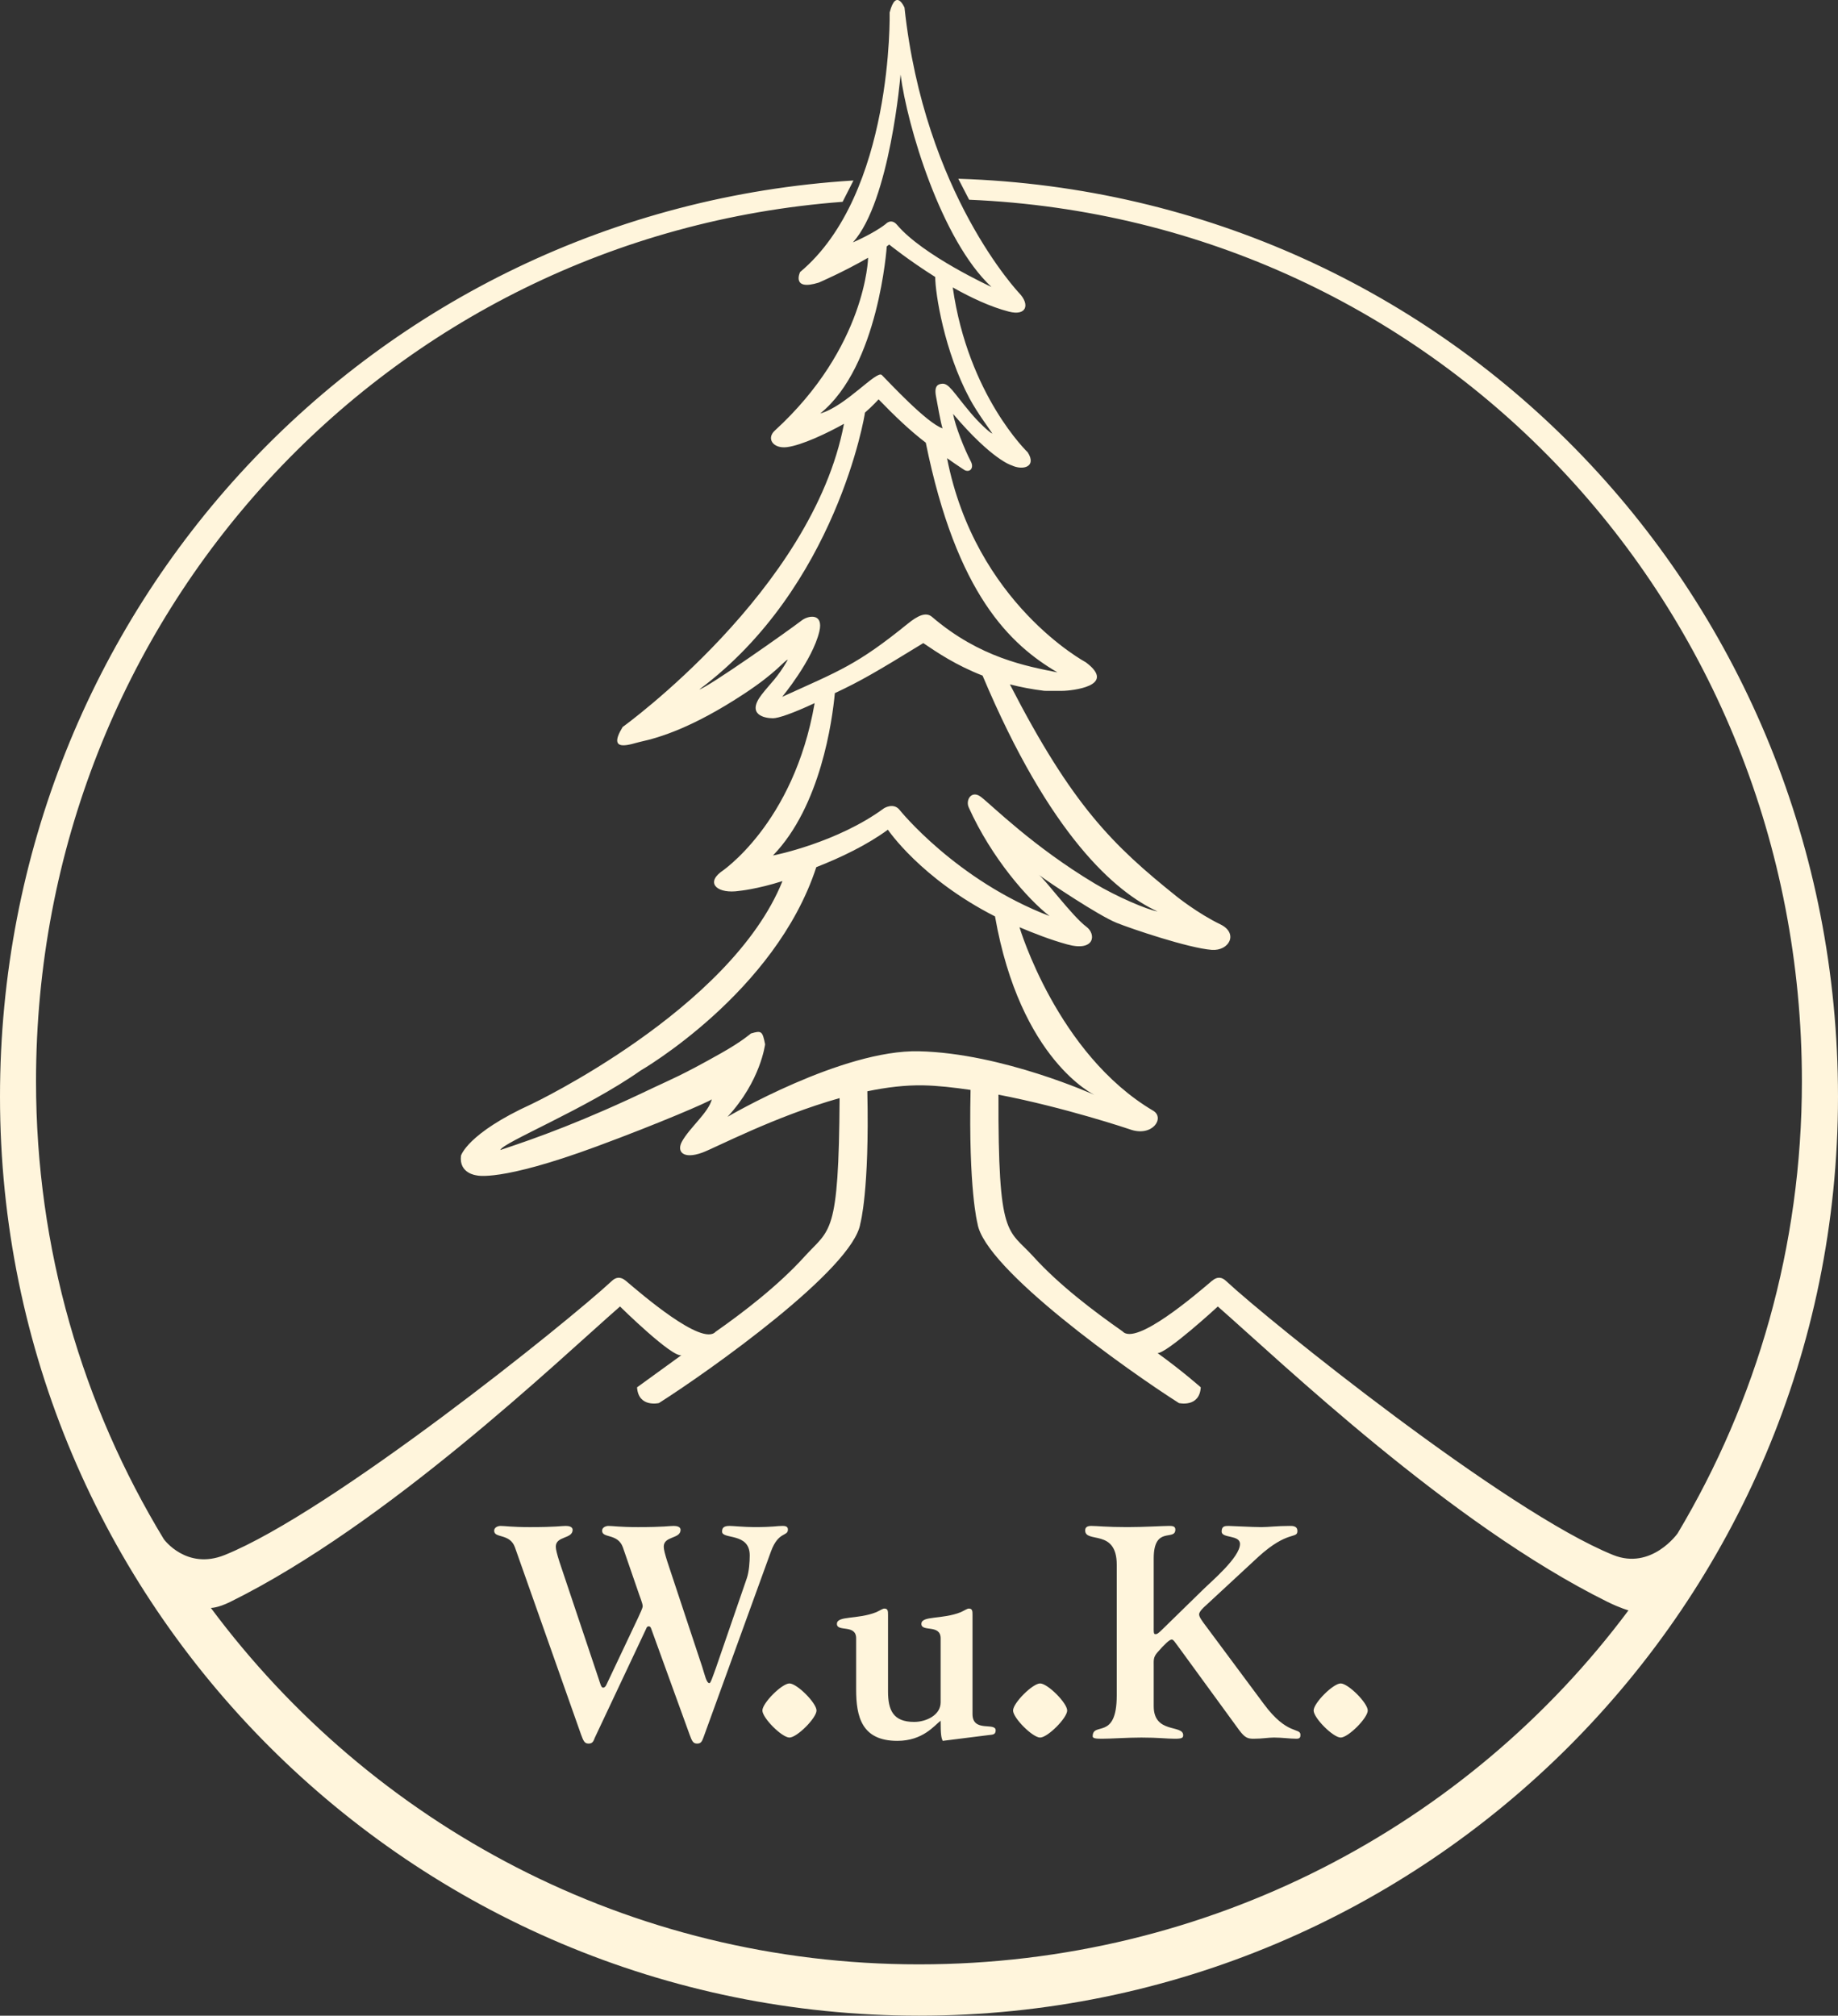
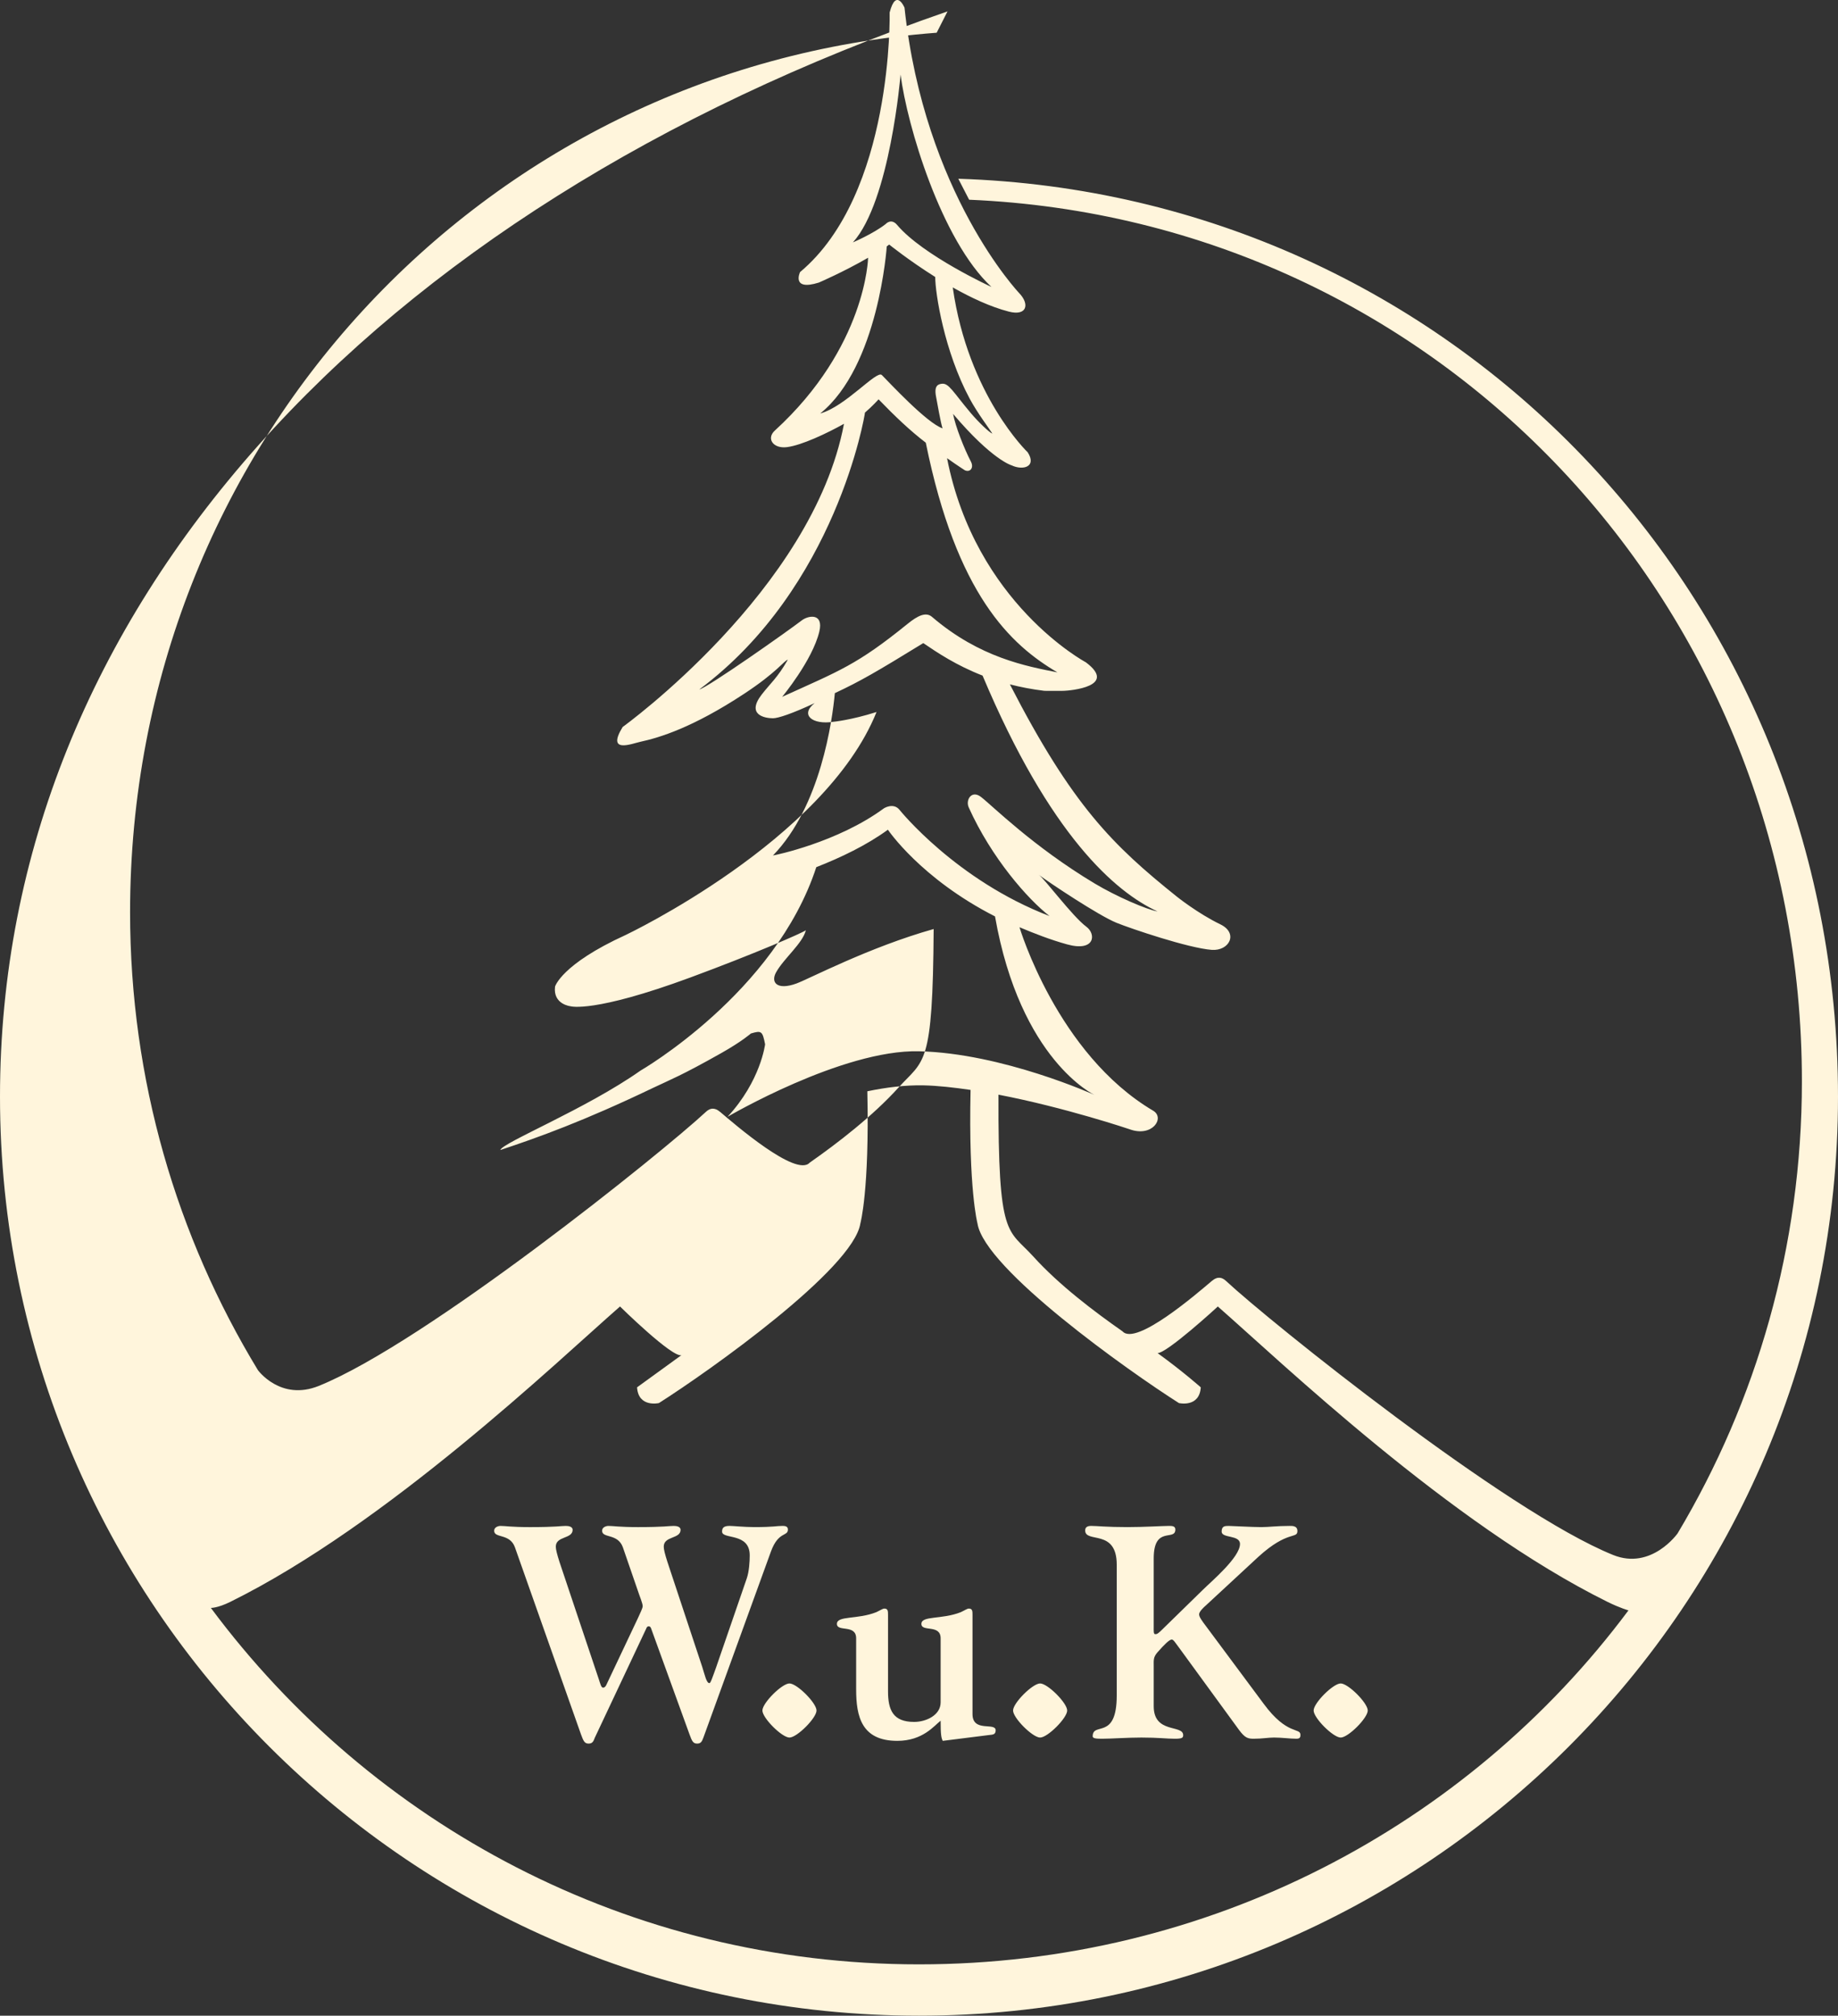
<svg xmlns="http://www.w3.org/2000/svg" version="1.1" id="Ebene_1" x="0px" y="0px" width="593.727px" height="651.098px" viewBox="0 0 593.727 651.098" enable-background="new 0 0 593.727 651.098" xml:space="preserve">
  <rect x="0" y="0" width="593.727" height="651.098" fill="#333333" stroke="none" />
  <g>
    <g>
-       <path fill="#FFF5DC" d="M249.079,501.045c2.427-6.502,5.441-4.662,5.441-6.99c0-1.068-0.974-1.164-1.75-1.164    c-1.942,0-2.72,0.385-9.13,0.385c-3.107,0-6.896-0.385-7.959-0.385c-1.947,0-2.43,0.682-2.43,1.842    c0,2.625,8.934,0.195,8.934,7.676c0,2.037-0.195,5.242-0.972,7.477l-9.903,28.748c-1.167,3.207-1.751,5.045-2.139,5.045    c-0.969,0-1.456-2.521-2.331-5.244l-11.266-33.986c-0.776-2.426-1.165-3.98-1.165-4.857c0-3.492,5.438-2.428,5.438-5.438    c0-1.066-1.359-1.258-2.234-1.258c-1.556,0-3.008,0.383-11.555,0.383c-6.023,0-7.965-0.383-9.521-0.383    c-0.678,0-2.037,0.383-2.037,1.553c0,2.521,5.053,0.773,6.703,5.34l4.854,14.08c0.484,1.557,1.551,3.984,1.551,4.957    c0,0.676-0.873,2.33-1.551,3.883l-10.198,21.555c-0.193,0.391-0.486,0.877-1.068,0.877c-0.585,0-0.875-1.26-1.358-2.719    l-12.727-37.973c-0.775-2.426-1.164-3.98-1.164-4.855c0-3.494,5.439-2.428,5.439-5.438c0-1.068-1.357-1.26-2.234-1.26    c-1.554,0-3.01,0.385-11.557,0.385c-6.021,0-7.963-0.385-9.519-0.385c-0.678,0-2.039,0.385-2.039,1.553    c0,2.523,5.053,0.773,6.703,5.342l21.365,60.502c0.778,2.137,1.167,2.912,2.427,2.912c1.167,0,1.556-0.584,2.04-1.941    l16.61-35.254c0.095-0.291,0.29-0.678,0.776-0.678c0.386,0,0.582,0.193,0.775,0.678l12.431,34.283    c0.775,2.137,1.163,2.912,2.427,2.912c1.164,0,1.554-0.584,2.039-1.941L249.079,501.045 M263.758,552.518    c0-2.428-6.312-8.738-8.741-8.738c-2.426,0-8.74,6.311-8.74,8.738c0,2.43,6.313,8.74,8.74,8.74    C257.446,561.258,263.758,554.948,263.758,552.518 M319.194,560.479c1.263-0.191,2.436,0,2.436-1.553    c0-2.717-7.482,0.777-7.482-5.244v-31.949c0-1.266,0-2.137-1.167-2.137c-0.579,0-1.166,0.484-2.62,1.162    c-6.123,2.432-12.727,1.07-12.727,3.789s6.217,0,6.217,4.664v20.682c0,4.182-4.76,6.316-8.544,6.316c-6.8,0-8.45-3.787-8.45-9.908    v-24.568c0-1.266,0-2.137-1.165-2.137c-0.585,0-1.164,0.484-2.622,1.162c-6.118,2.432-12.722,1.07-12.722,3.789    s6.212,0,6.212,4.664v16.508c0,8.742,1.75,16.607,13.307,16.607c8.255,0,11.943-4.955,13.984-6.51c0,4.471,0.197,5.541,0.682,6.51    L319.194,560.479z M344.729,552.518c0-2.428-6.314-8.738-8.741-8.738c-2.426,0-8.74,6.311-8.74,8.738c0,2.43,6.314,8.74,8.74,8.74    C338.415,561.258,344.729,554.948,344.729,552.518 M389.68,525.424c-1.462-1.943-2.333-3.109-2.333-3.982    c0-0.871,1.559-2.332,2.136-2.816l17.092-15.83c9.42-8.547,12.526-5.633,12.526-8.252c0-1.752-1.747-1.65-2.523-1.65    c-4.175,0-6.698,0.385-9.13,0.385c-2.912,0-9.615-0.385-10.584-0.385c-1.265,0-2.233,0.096-2.233,1.84    c0,2.236,5.927,0.975,5.927,3.986c0,4.371-9.428,12.236-12.144,14.957L375.596,526.2c-1.268,1.264-1.842,1.746-2.433,1.648    c-0.576,0.098-0.481-1.26-0.481-2.23v-22.238c0-10.688,6.99-5.439,6.99-9.322c0-1.164-1.164-1.164-2.039-1.164    c-1.94,0-8.063,0.385-13.494,0.385c-6.611,0-9.812-0.385-11.659-0.385c-1.164,0-1.938,0.385-1.938,1.453    c0,4.273,10.197-0.682,10.197,11.07v42.248c0,14.664-7.771,8.352-7.771,13.207c0,0.676,1.164,0.771,3.009,0.771    c3.011,0,8.062-0.385,12.726-0.385c5.54,0,8.156,0.385,10.782,0.385c2.329,0,2.716-0.283,2.716-1.162    c0-3.494-9.517-0.389-9.517-9.322v-12.727c0-2.229-0.195-3.102,1.261-4.756c2.138-2.426,3.787-4.076,4.565-4.076    c0.587,0,1.164,1.068,2.425,2.721l19.332,26.51c1.943,2.625,2.91,2.812,4.76,2.812c2.715,0,4.657-0.385,6.502-0.385    c2.62,0,5.15,0.385,7.284,0.385c1.164,0,1.265-0.578,1.265-1.258c0-2.432-4.271,0.289-11.851-10.004L389.68,525.424z     M441.821,552.518c0-2.428-6.311-8.738-8.742-8.738c-2.429,0-8.738,6.311-8.738,8.738c0,2.43,6.311,8.74,8.738,8.74    C435.511,561.258,441.821,554.948,441.821,552.518 M526.042,520.174C474.043,589.891,390.51,634.518,296.85,634.518    c-93.812,0-176.749-45.229-228.732-115.135c0,0,2.169,0.068,6.251-1.943c50.819-25.129,105.587-77.641,125.914-95.426    c0.274,0.273,16.869,16.58,19.834,15.727l-14.328,10.387c0.424,6.635,7.059,5.084,7.059,5.084    c16.233-10.305,62.814-43.34,65.074-58.018c0,0,2.962-10.505,2.253-42.693c6.172-1.28,12.308-2.029,18.075-1.916    c4.752,0.098,9.959,0.697,15.271,1.477c-0.705,32.186,2.232,43.134,2.232,43.134c2.26,14.679,48.843,47.712,65.074,58.017    c0,0,6.637,1.551,7.057-5.082c0,0-5.768-5.137-13.959-11.066c2.94,0.113,19.195-14.771,19.468-15.047    c20.324,17.785,75.098,70.297,125.909,95.426C523.384,519.452,526.042,520.174,526.042,520.174 M296.838,339.577    c-24.844-0.566-61.831,21.174-61.831,21.174c10.729-11.574,12.141-23.432,12.141-23.432c-0.845-4.234-1.127-4.521-4.594-3.482    c0,0-2.835,2.529-9.521,6.305c-12.986,7.337-16.445,8.578-22.189,11.316c-22.196,10.647-37.15,16.012-49.237,20.02    c0.678-2.385,27.784-13.307,45.303-25.662c0,0,43.506-25.051,56.775-65.708c7.864-3.076,16.286-7.095,23.13-12.101    c0,0,10.561,15.753,34.604,28.008c8.185,46.583,32.17,57.678,32.17,57.678S323.814,340.188,296.838,339.577 M290.626,261.655    c-1.976-2.54-5.081-0.563-5.081-0.563c-14.96,11.01-35.206,15.163-35.857,15.242c15.421-15.89,19.176-43.656,19.992-52.441    c8.229-3.842,13.491-6.905,28.569-16.16c4.507,3.066,10.63,7.181,19.15,10.495c21.74,51.659,42.956,69.966,56.511,76.178    c-3.391-0.566-13.27-4.8-20.323-9.04c-19.938-11.957-33.032-25.124-36.705-27.947c-3.01-2.311-5.053,0.944-3.952,3.389    c7.355,16.345,19.105,29.673,26.101,35.093C308.822,284.324,290.626,261.655,290.626,261.655 M301.072,199.265    c-1.979-1.694-4.614-0.41-7.907,2.258c-16.375,13.269-21.879,15.104-40.509,23.571c0,0,9.739-11.714,11.997-21.032    c1.487-6.137-3.517-5.302-5.65-3.67c-4.795,3.67-30.168,21.546-33.123,22.33c44.268-32.973,53.524-88.787,53.524-89.439    c2.484-2.146,4.405-4.289,4.405-4.289c5.286,5.467,10.157,10.113,15.248,14.004c9.936,49.011,27.324,65.271,42.525,74.194    C331.701,215.212,316.545,212.524,301.072,199.265 M304.198,123.966c-0.987,0.142-2.543,0.428-1.838,4.094    c0.306,1.572,1.578,8.951,2.12,10.304c-5.081-1.692-17.223-14.82-19.623-17.222c-1.667-1.665-11.713,10.163-19.901,12.422    c18.916-15.246,21.493-53.979,21.493-53.979l0.788-0.589c0,0,6.326,5.109,14.867,10.476c0,5.286,2.941,24.052,11.128,39.296    c2.58,4.805,6.57,10.008,7.341,11.293c-0.893-0.254-4.498-3.702-6.938-6.588C307.869,126.647,306.498,123.641,304.198,123.966     M289.779,72.641c-1.919-2.278-3.67-0.282-3.67-0.282c-3.954,3.111-10.588,5.931-10.588,5.931    c12-13.271,15.389-54.202,15.389-54.202c2.12,16.512,13.125,53.495,29.356,68.601C320.266,92.688,298.106,82.525,289.779,72.641     M593.726,354.233c0-160.745-124.655-291.43-284.17-296.496l3.501,6.777c151.812,6.449,269.009,131.381,269.009,284.779    c0,53.359-14.646,103.297-40.149,146.01c0,0-8.45,11.975-20.823,6.984c-34.535-13.932-111.048-75.473-125.044-88.511    c-1.204-1.125-2.656-1.646-4.61,0.005c-4.738,4.014-24.479,21.074-28.82,16.275c-9.016-6.299-20.467-14.93-28.797-24.143    c-8.306-9.181-11.435-5.312-11.291-52.315c21.518,4.134,42.264,11.136,42.264,11.136c7.424,2.788,11.624-3.648,7.703-5.96    c-31.055-18.353-43.174-59.262-43.174-59.262c4.642,1.953,9.892,4.02,15.374,5.538c9.013,2.495,9.453-3.308,6.233-5.692    c-4.543-3.367-13.521-15.566-15.419-16.812c3.389,2.54,19.439,13.224,25.13,15.525c4.742,1.925,23.29,8.192,30.773,8.751    c5.645,0.425,8.753-5.361,2.771-8.253c-7.267-3.511-14.065-8.966-14.065-8.966c-20.604-16.52-33.714-29.301-53.903-68.543    c3.412,0.878,7.128,1.604,11.161,2.094c0.357,0.026,5.83,0,6.238,0c2.112-0.081,17.566-1.397,7.144-9.215    c0,0-35.667-19.002-44.84-65.94c3.48,2.471,5.759,3.913,5.759,3.913c1.73,0.762,2.99-0.826,1.937-2.833    c-2.075-3.94-5.04-11.421-5.745-15.372c12.704,14.96,18.914,16.609,18.914,16.609c3.666,1.736,8.188,0.471,5.193-4.21    c0,0-19.255-18.36-24.214-53.263c5.818,3.284,12.17,6.279,18.118,7.814c5.79,1.498,6.809-2.327,3.389-5.928    c0,0-30.662-32.138-37.091-92.245c0,0-2.722-6.519-4.801,1.551c0,0,1.289,58.556-28.938,83.85c0,0-2.963,6.212,6.072,3.389    c0,0,8.038-3.461,15.906-8.019c0,0-0.562,28.794-30.144,55.839c-2.802,2.557-0.54,5.905,3.931,5.339    c4.771-0.603,12.929-4.462,18.424-7.538c-10.165,53.751-71.499,97.935-71.499,97.935c-5.365,8.756,3.023,5.367,5.643,4.799    c6.291-1.363,16.983-4.594,33.596-15.523c10.731-7.06,12.847-10.661,14.119-11.012c-3.387,5.927-5.646,7.621-8.468,11.293    c-5.006,6.501,0.985,7.623,3.667,7.623c1.638,0,6.124-1.462,13.458-4.888c-6.777,39.247-30.384,54.618-30.384,54.618    c-4.812,3.769-0.774,7.079,6.059,6.027c0,0,5.644-0.522,13.938-3.16c-16.714,41.557-81.083,72.044-81.083,72.044    c-20.78,9.488-22.771,16.66-22.771,16.66c-0.706,5.784,5.047,6.349,5.047,6.349s7.375,2.26,38.71-9.314    c20.522-7.578,36.155-14.377,37.268-15.246c-1.057,4.256-7.058,9.033-9.598,13.555c-1.861,3.305,0.28,5.924,6.506,3.668    c4.153-1.508,23.481-11.738,44.373-17.615c-0.27,44.863-3.046,42.027-11.352,51.209c-8.334,9.209-19.69,17.965-28.708,24.268    c-4.342,4.797-24.176-12.389-28.915-16.402c-1.95-1.648-3.402-1.129-4.608-0.004c-13.998,13.037-90.507,74.578-125.044,88.512    c-12.366,4.988-19.66-5.102-19.66-5.102c-26.2-43.119-41.292-93.746-41.292-147.895c0-150.19,113.208-272.973,260.551-284.104    l3.503-6.89C120.393,67.902,0,196.526,0,354.233C0,518.19,132.908,651.098,296.864,651.098    C460.817,651.098,593.726,518.19,593.726,354.233" />
+       <path fill="#FFF5DC" d="M249.079,501.045c2.427-6.502,5.441-4.662,5.441-6.99c0-1.068-0.974-1.164-1.75-1.164    c-1.942,0-2.72,0.385-9.13,0.385c-3.107,0-6.896-0.385-7.959-0.385c-1.947,0-2.43,0.682-2.43,1.842    c0,2.625,8.934,0.195,8.934,7.676c0,2.037-0.195,5.242-0.972,7.477l-9.903,28.748c-1.167,3.207-1.751,5.045-2.139,5.045    c-0.969,0-1.456-2.521-2.331-5.244l-11.266-33.986c-0.776-2.426-1.165-3.98-1.165-4.857c0-3.492,5.438-2.428,5.438-5.438    c0-1.066-1.359-1.258-2.234-1.258c-1.556,0-3.008,0.383-11.555,0.383c-6.023,0-7.965-0.383-9.521-0.383    c-0.678,0-2.037,0.383-2.037,1.553c0,2.521,5.053,0.773,6.703,5.34l4.854,14.08c0.484,1.557,1.551,3.984,1.551,4.957    c0,0.676-0.873,2.33-1.551,3.883l-10.198,21.555c-0.193,0.391-0.486,0.877-1.068,0.877c-0.585,0-0.875-1.26-1.358-2.719    l-12.727-37.973c-0.775-2.426-1.164-3.98-1.164-4.855c0-3.494,5.439-2.428,5.439-5.438c0-1.068-1.357-1.26-2.234-1.26    c-1.554,0-3.01,0.385-11.557,0.385c-6.021,0-7.963-0.385-9.519-0.385c-0.678,0-2.039,0.385-2.039,1.553    c0,2.523,5.053,0.773,6.703,5.342l21.365,60.502c0.778,2.137,1.167,2.912,2.427,2.912c1.167,0,1.556-0.584,2.04-1.941    l16.61-35.254c0.095-0.291,0.29-0.678,0.776-0.678c0.386,0,0.582,0.193,0.775,0.678l12.431,34.283    c0.775,2.137,1.163,2.912,2.427,2.912c1.164,0,1.554-0.584,2.039-1.941L249.079,501.045 M263.758,552.518    c0-2.428-6.312-8.738-8.741-8.738c-2.426,0-8.74,6.311-8.74,8.738c0,2.43,6.313,8.74,8.74,8.74    C257.446,561.258,263.758,554.948,263.758,552.518 M319.194,560.479c1.263-0.191,2.436,0,2.436-1.553    c0-2.717-7.482,0.777-7.482-5.244v-31.949c0-1.266,0-2.137-1.167-2.137c-0.579,0-1.166,0.484-2.62,1.162    c-6.123,2.432-12.727,1.07-12.727,3.789s6.217,0,6.217,4.664v20.682c0,4.182-4.76,6.316-8.544,6.316c-6.8,0-8.45-3.787-8.45-9.908    v-24.568c0-1.266,0-2.137-1.165-2.137c-0.585,0-1.164,0.484-2.622,1.162c-6.118,2.432-12.722,1.07-12.722,3.789    s6.212,0,6.212,4.664v16.508c0,8.742,1.75,16.607,13.307,16.607c8.255,0,11.943-4.955,13.984-6.51c0,4.471,0.197,5.541,0.682,6.51    L319.194,560.479z M344.729,552.518c0-2.428-6.314-8.738-8.741-8.738c-2.426,0-8.74,6.311-8.74,8.738c0,2.43,6.314,8.74,8.74,8.74    C338.415,561.258,344.729,554.948,344.729,552.518 M389.68,525.424c-1.462-1.943-2.333-3.109-2.333-3.982    c0-0.871,1.559-2.332,2.136-2.816l17.092-15.83c9.42-8.547,12.526-5.633,12.526-8.252c0-1.752-1.747-1.65-2.523-1.65    c-4.175,0-6.698,0.385-9.13,0.385c-2.912,0-9.615-0.385-10.584-0.385c-1.265,0-2.233,0.096-2.233,1.84    c0,2.236,5.927,0.975,5.927,3.986c0,4.371-9.428,12.236-12.144,14.957L375.596,526.2c-1.268,1.264-1.842,1.746-2.433,1.648    c-0.576,0.098-0.481-1.26-0.481-2.23v-22.238c0-10.688,6.99-5.439,6.99-9.322c0-1.164-1.164-1.164-2.039-1.164    c-1.94,0-8.063,0.385-13.494,0.385c-6.611,0-9.812-0.385-11.659-0.385c-1.164,0-1.938,0.385-1.938,1.453    c0,4.273,10.197-0.682,10.197,11.07v42.248c0,14.664-7.771,8.352-7.771,13.207c0,0.676,1.164,0.771,3.009,0.771    c3.011,0,8.062-0.385,12.726-0.385c5.54,0,8.156,0.385,10.782,0.385c2.329,0,2.716-0.283,2.716-1.162    c0-3.494-9.517-0.389-9.517-9.322v-12.727c0-2.229-0.195-3.102,1.261-4.756c2.138-2.426,3.787-4.076,4.565-4.076    c0.587,0,1.164,1.068,2.425,2.721l19.332,26.51c1.943,2.625,2.91,2.812,4.76,2.812c2.715,0,4.657-0.385,6.502-0.385    c2.62,0,5.15,0.385,7.284,0.385c1.164,0,1.265-0.578,1.265-1.258c0-2.432-4.271,0.289-11.851-10.004L389.68,525.424z     M441.821,552.518c0-2.428-6.311-8.738-8.742-8.738c-2.429,0-8.738,6.311-8.738,8.738c0,2.43,6.311,8.74,8.738,8.74    C435.511,561.258,441.821,554.948,441.821,552.518 M526.042,520.174C474.043,589.891,390.51,634.518,296.85,634.518    c-93.812,0-176.749-45.229-228.732-115.135c0,0,2.169,0.068,6.251-1.943c50.819-25.129,105.587-77.641,125.914-95.426    c0.274,0.273,16.869,16.58,19.834,15.727l-14.328,10.387c0.424,6.635,7.059,5.084,7.059,5.084    c16.233-10.305,62.814-43.34,65.074-58.018c0,0,2.962-10.505,2.253-42.693c6.172-1.28,12.308-2.029,18.075-1.916    c4.752,0.098,9.959,0.697,15.271,1.477c-0.705,32.186,2.232,43.134,2.232,43.134c2.26,14.679,48.843,47.712,65.074,58.017    c0,0,6.637,1.551,7.057-5.082c0,0-5.768-5.137-13.959-11.066c2.94,0.113,19.195-14.771,19.468-15.047    c20.324,17.785,75.098,70.297,125.909,95.426C523.384,519.452,526.042,520.174,526.042,520.174 M296.838,339.577    c-24.844-0.566-61.831,21.174-61.831,21.174c10.729-11.574,12.141-23.432,12.141-23.432c-0.845-4.234-1.127-4.521-4.594-3.482    c0,0-2.835,2.529-9.521,6.305c-12.986,7.337-16.445,8.578-22.189,11.316c-22.196,10.647-37.15,16.012-49.237,20.02    c0.678-2.385,27.784-13.307,45.303-25.662c0,0,43.506-25.051,56.775-65.708c7.864-3.076,16.286-7.095,23.13-12.101    c0,0,10.561,15.753,34.604,28.008c8.185,46.583,32.17,57.678,32.17,57.678S323.814,340.188,296.838,339.577 M290.626,261.655    c-1.976-2.54-5.081-0.563-5.081-0.563c-14.96,11.01-35.206,15.163-35.857,15.242c15.421-15.89,19.176-43.656,19.992-52.441    c8.229-3.842,13.491-6.905,28.569-16.16c4.507,3.066,10.63,7.181,19.15,10.495c21.74,51.659,42.956,69.966,56.511,76.178    c-3.391-0.566-13.27-4.8-20.323-9.04c-19.938-11.957-33.032-25.124-36.705-27.947c-3.01-2.311-5.053,0.944-3.952,3.389    c7.355,16.345,19.105,29.673,26.101,35.093C308.822,284.324,290.626,261.655,290.626,261.655 M301.072,199.265    c-1.979-1.694-4.614-0.41-7.907,2.258c-16.375,13.269-21.879,15.104-40.509,23.571c0,0,9.739-11.714,11.997-21.032    c1.487-6.137-3.517-5.302-5.65-3.67c-4.795,3.67-30.168,21.546-33.123,22.33c44.268-32.973,53.524-88.787,53.524-89.439    c2.484-2.146,4.405-4.289,4.405-4.289c5.286,5.467,10.157,10.113,15.248,14.004c9.936,49.011,27.324,65.271,42.525,74.194    C331.701,215.212,316.545,212.524,301.072,199.265 M304.198,123.966c-0.987,0.142-2.543,0.428-1.838,4.094    c0.306,1.572,1.578,8.951,2.12,10.304c-5.081-1.692-17.223-14.82-19.623-17.222c-1.667-1.665-11.713,10.163-19.901,12.422    c18.916-15.246,21.493-53.979,21.493-53.979l0.788-0.589c0,0,6.326,5.109,14.867,10.476c0,5.286,2.941,24.052,11.128,39.296    c2.58,4.805,6.57,10.008,7.341,11.293c-0.893-0.254-4.498-3.702-6.938-6.588C307.869,126.647,306.498,123.641,304.198,123.966     M289.779,72.641c-1.919-2.278-3.67-0.282-3.67-0.282c-3.954,3.111-10.588,5.931-10.588,5.931    c12-13.271,15.389-54.202,15.389-54.202c2.12,16.512,13.125,53.495,29.356,68.601C320.266,92.688,298.106,82.525,289.779,72.641     M593.726,354.233c0-160.745-124.655-291.43-284.17-296.496l3.501,6.777c151.812,6.449,269.009,131.381,269.009,284.779    c0,53.359-14.646,103.297-40.149,146.01c0,0-8.45,11.975-20.823,6.984c-34.535-13.932-111.048-75.473-125.044-88.511    c-1.204-1.125-2.656-1.646-4.61,0.005c-4.738,4.014-24.479,21.074-28.82,16.275c-9.016-6.299-20.467-14.93-28.797-24.143    c-8.306-9.181-11.435-5.312-11.291-52.315c21.518,4.134,42.264,11.136,42.264,11.136c7.424,2.788,11.624-3.648,7.703-5.96    c-31.055-18.353-43.174-59.262-43.174-59.262c4.642,1.953,9.892,4.02,15.374,5.538c9.013,2.495,9.453-3.308,6.233-5.692    c-4.543-3.367-13.521-15.566-15.419-16.812c3.389,2.54,19.439,13.224,25.13,15.525c4.742,1.925,23.29,8.192,30.773,8.751    c5.645,0.425,8.753-5.361,2.771-8.253c-7.267-3.511-14.065-8.966-14.065-8.966c-20.604-16.52-33.714-29.301-53.903-68.543    c3.412,0.878,7.128,1.604,11.161,2.094c0.357,0.026,5.83,0,6.238,0c2.112-0.081,17.566-1.397,7.144-9.215    c0,0-35.667-19.002-44.84-65.94c3.48,2.471,5.759,3.913,5.759,3.913c1.73,0.762,2.99-0.826,1.937-2.833    c-2.075-3.94-5.04-11.421-5.745-15.372c12.704,14.96,18.914,16.609,18.914,16.609c3.666,1.736,8.188,0.471,5.193-4.21    c0,0-19.255-18.36-24.214-53.263c5.818,3.284,12.17,6.279,18.118,7.814c5.79,1.498,6.809-2.327,3.389-5.928    c0,0-30.662-32.138-37.091-92.245c0,0-2.722-6.519-4.801,1.551c0,0,1.289,58.556-28.938,83.85c0,0-2.963,6.212,6.072,3.389    c0,0,8.038-3.461,15.906-8.019c0,0-0.562,28.794-30.144,55.839c-2.802,2.557-0.54,5.905,3.931,5.339    c4.771-0.603,12.929-4.462,18.424-7.538c-10.165,53.751-71.499,97.935-71.499,97.935c-5.365,8.756,3.023,5.367,5.643,4.799    c6.291-1.363,16.983-4.594,33.596-15.523c10.731-7.06,12.847-10.661,14.119-11.012c-3.387,5.927-5.646,7.621-8.468,11.293    c-5.006,6.501,0.985,7.623,3.667,7.623c1.638,0,6.124-1.462,13.458-4.888c-4.812,3.769-0.774,7.079,6.059,6.027c0,0,5.644-0.522,13.938-3.16c-16.714,41.557-81.083,72.044-81.083,72.044    c-20.78,9.488-22.771,16.66-22.771,16.66c-0.706,5.784,5.047,6.349,5.047,6.349s7.375,2.26,38.71-9.314    c20.522-7.578,36.155-14.377,37.268-15.246c-1.057,4.256-7.058,9.033-9.598,13.555c-1.861,3.305,0.28,5.924,6.506,3.668    c4.153-1.508,23.481-11.738,44.373-17.615c-0.27,44.863-3.046,42.027-11.352,51.209c-8.334,9.209-19.69,17.965-28.708,24.268    c-4.342,4.797-24.176-12.389-28.915-16.402c-1.95-1.648-3.402-1.129-4.608-0.004c-13.998,13.037-90.507,74.578-125.044,88.512    c-12.366,4.988-19.66-5.102-19.66-5.102c-26.2-43.119-41.292-93.746-41.292-147.895c0-150.19,113.208-272.973,260.551-284.104    l3.503-6.89C120.393,67.902,0,196.526,0,354.233C0,518.19,132.908,651.098,296.864,651.098    C460.817,651.098,593.726,518.19,593.726,354.233" />
    </g>
  </g>
</svg>